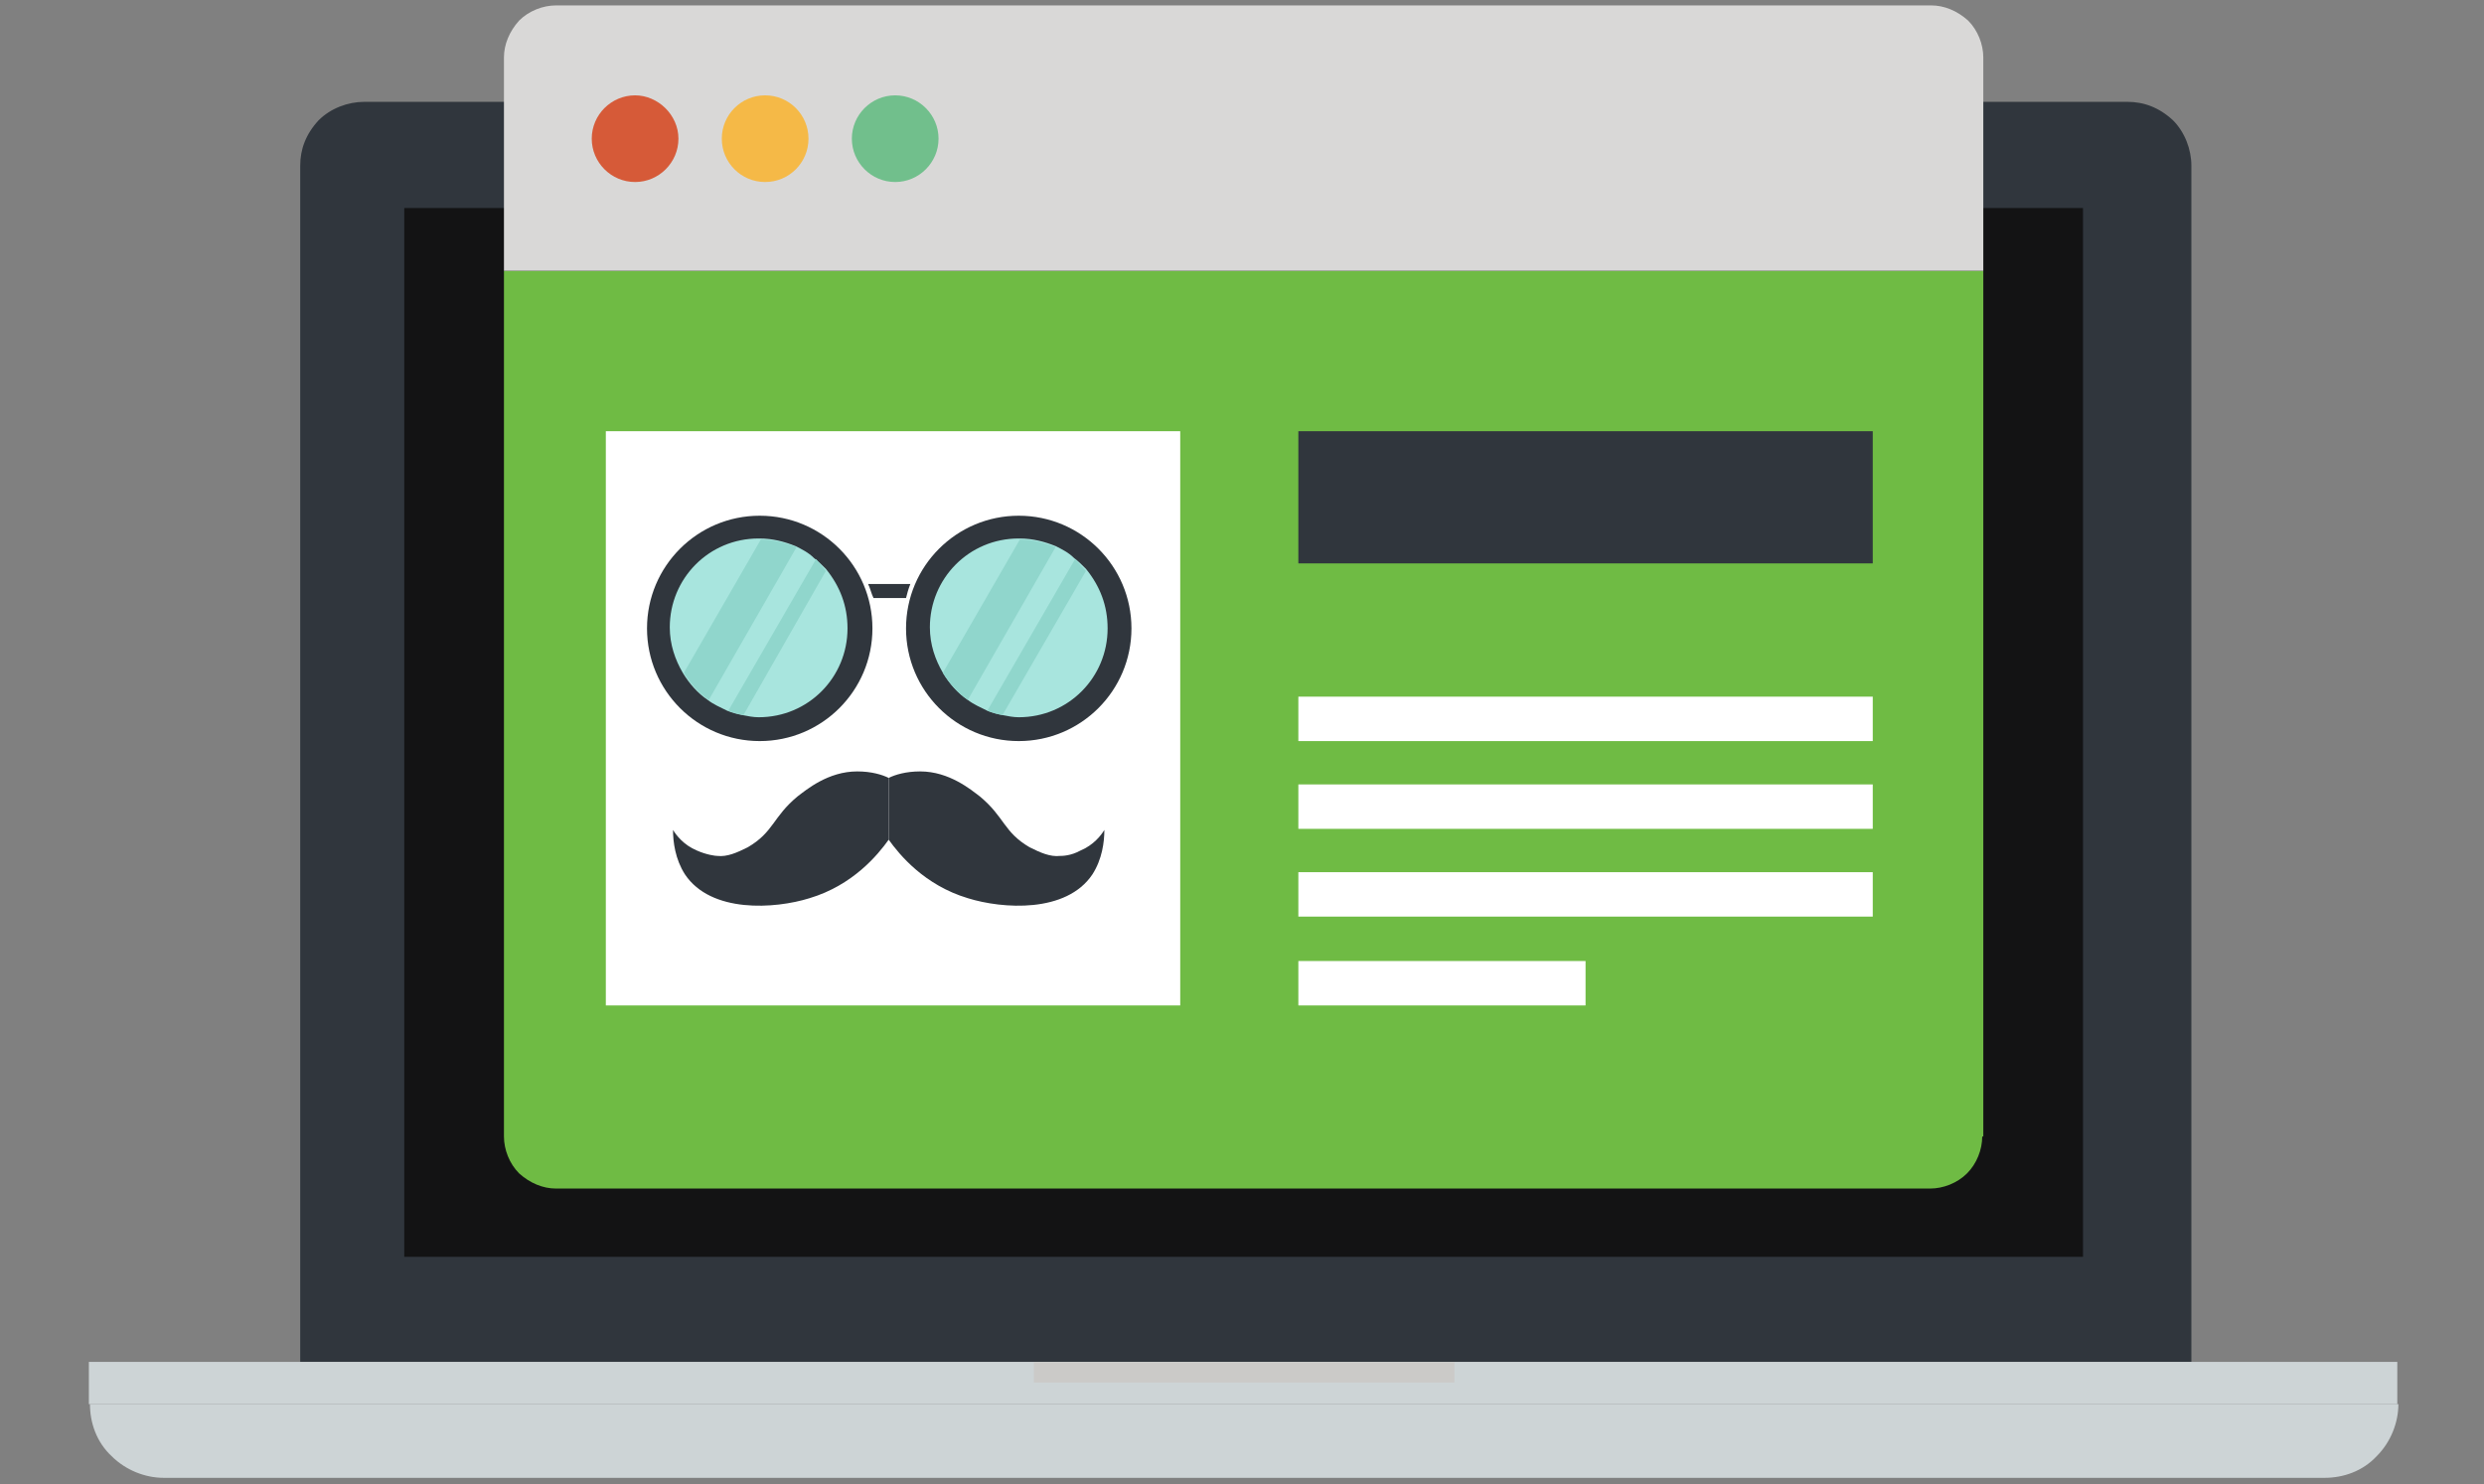
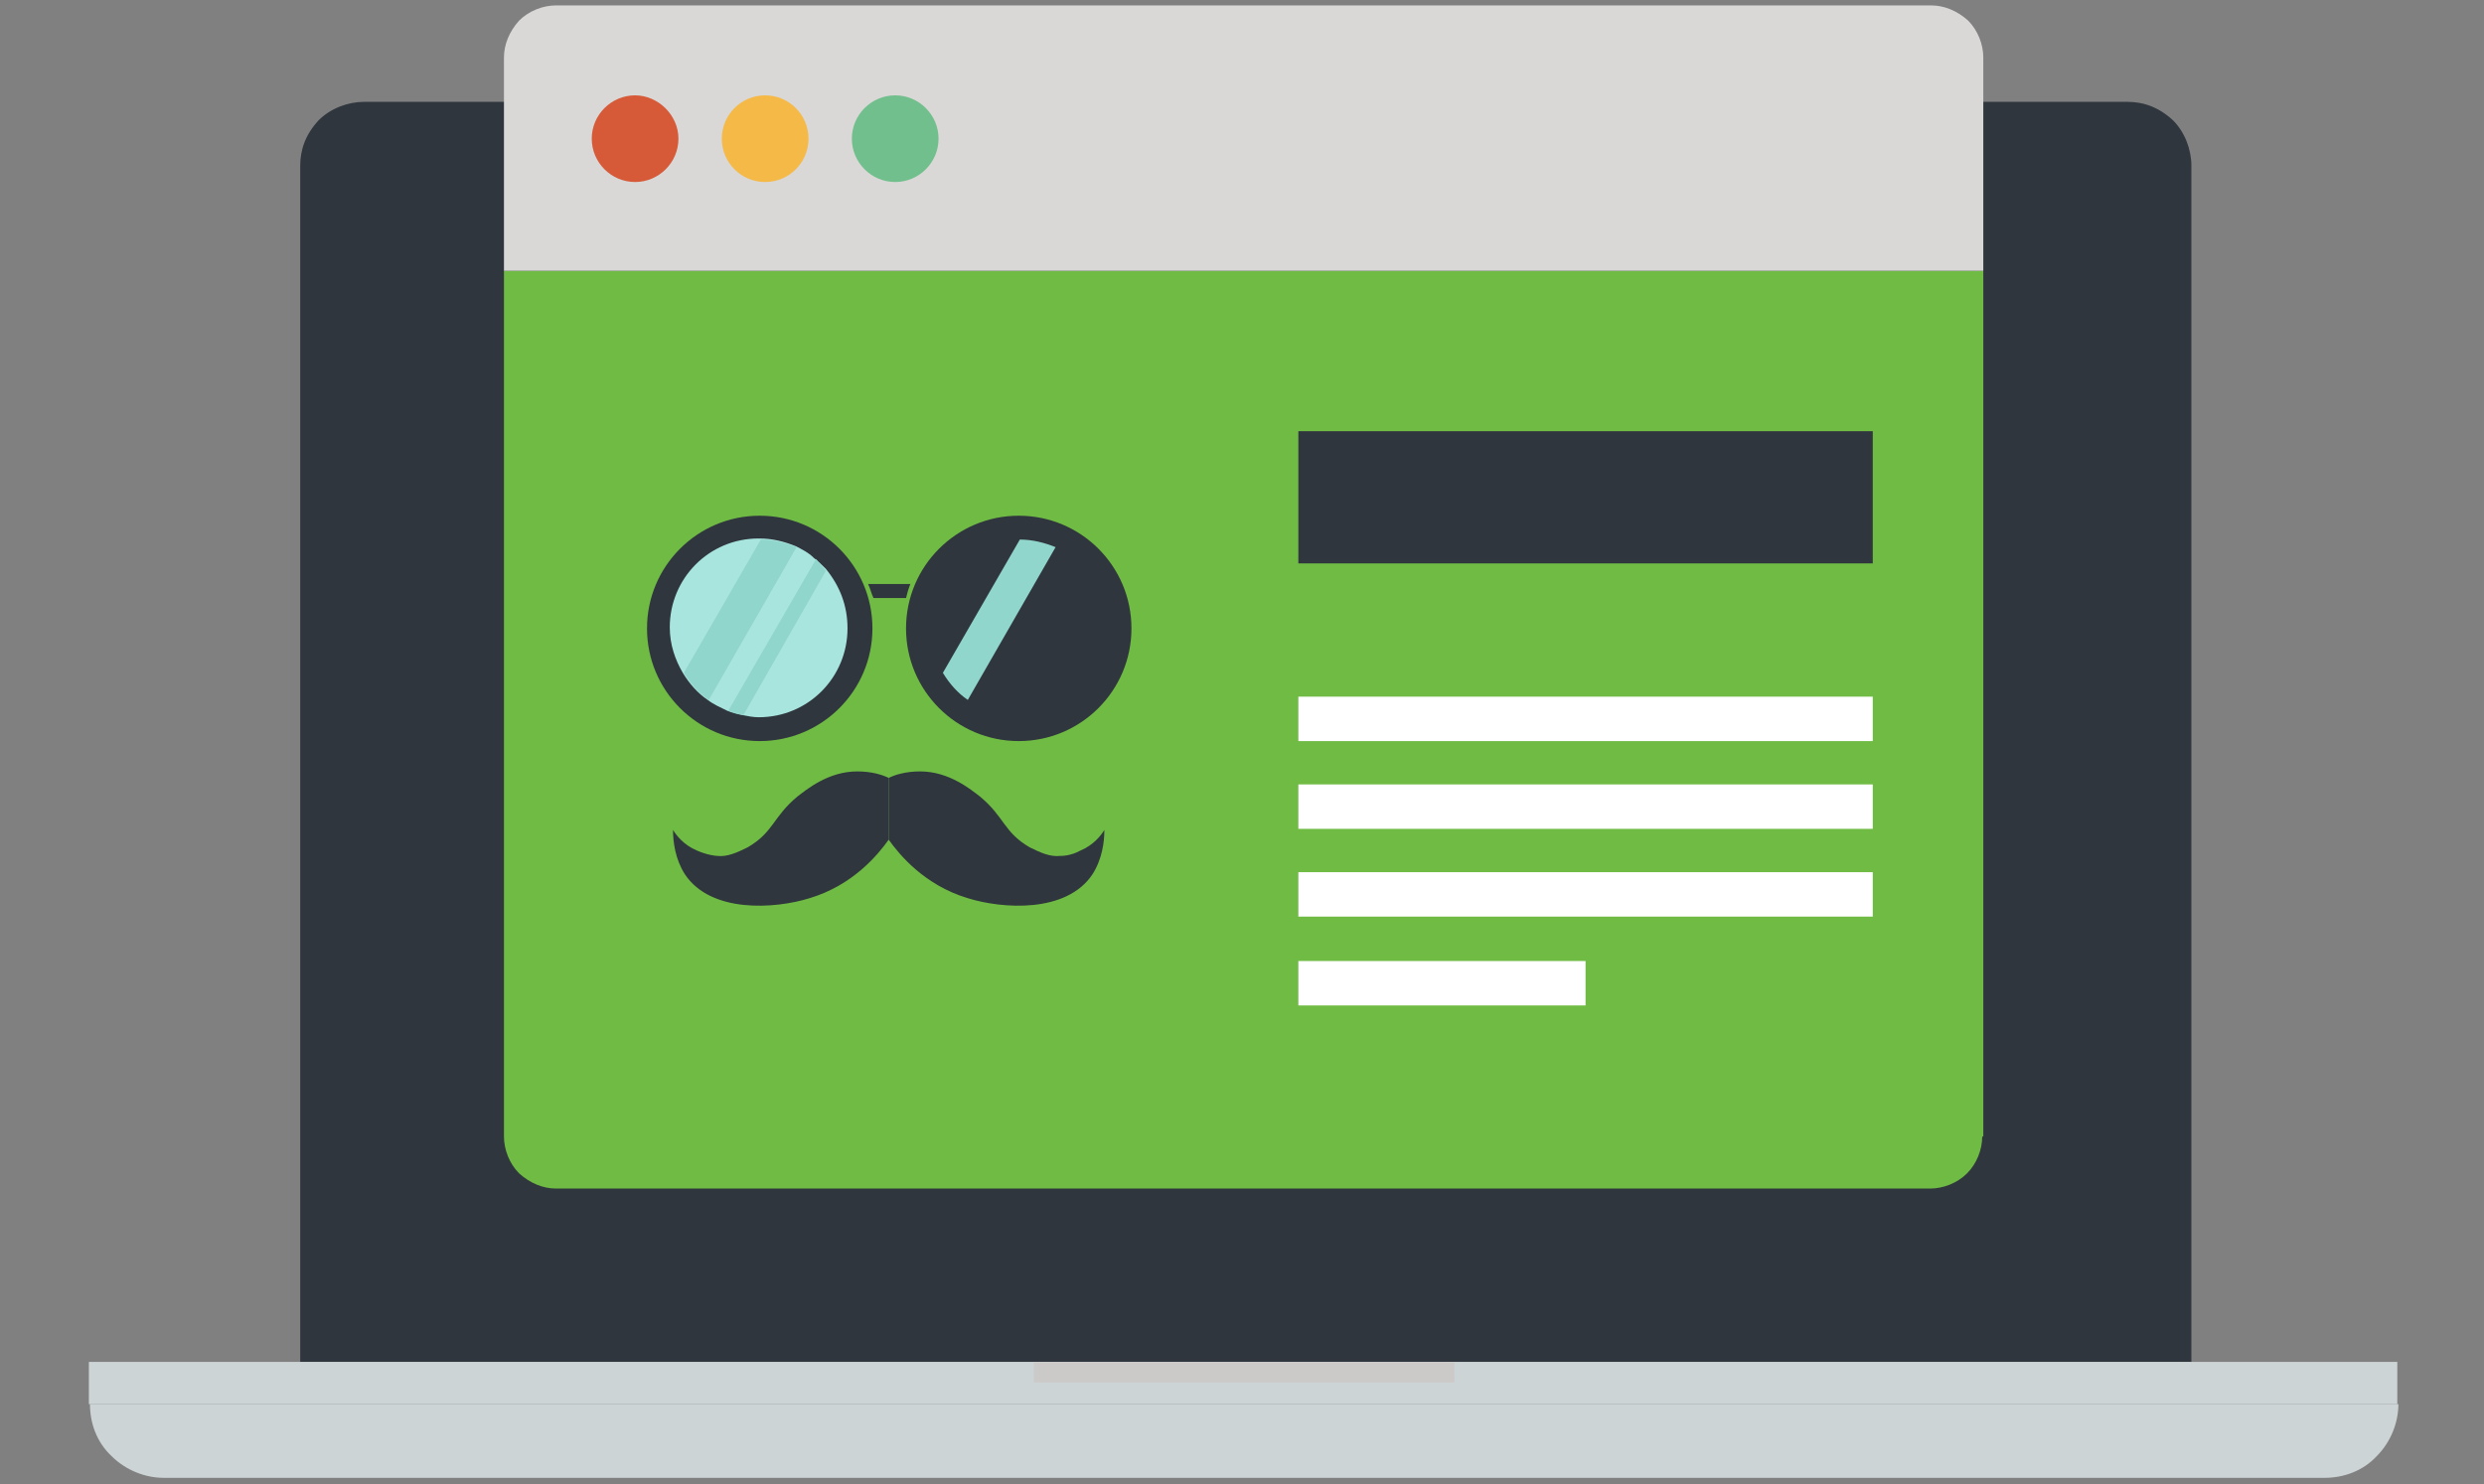
<svg xmlns="http://www.w3.org/2000/svg" version="1.1" id="Layer_1" x="0px" y="0px" viewBox="0 0 229.2 137" style="enable-background:new 0 0 229.2 137;" xml:space="preserve">
  <rect x="0" y="0" width="229.2" height="137" fill="#808080" stroke="none" />
  <style type="text/css">
	.st0{fill:#30363D;}
	.st1{fill:#131314;}
	.st2{fill:#333333;}
	.st3{fill:#FFFFFF;}
	.st4{fill:#CDD4D6;}
	.st5{fill:#CBCAC8;}
	.st6{fill:#6FBB44;}
	.st7{fill:#D9D8D7;}
	.st8{fill:#D65A38;}
	.st9{fill:#F5B947;}
	.st10{fill:#71BF8C;}
	.st11{fill:#A8E5DE;}
	.st12{fill:#90D6CC;}
</style>
  <g>
    <g>
      <g>
        <path class="st0" d="M27.7,125.7V15.3c0-1.5,0.5-2.9,1.7-4.2c1.1-1.1,2.7-1.7,4.2-1.7h162.7c1.5,0,2.9,0.5,4.2,1.7     c1.1,1.1,1.7,2.7,1.7,4.2v110.4H27.7z" />
-         <rect x="37.3" y="19.2" class="st1" width="154.9" height="96.8" />
        <g>
          <path class="st2" d="M117.2,14.4c0,1.3-1.1,2.4-2.4,2.4c-1.3,0-2.4-1.1-2.4-2.4s1.1-2.4,2.4-2.4S117.2,13,117.2,14.4z" />
          <path class="st3" d="M115.7,14.4c0,0.5-0.4,0.9-0.9,0.9s-0.9-0.4-0.9-0.9s0.4-0.9,0.9-0.9C115.3,13.4,115.7,13.8,115.7,14.4z" />
        </g>
      </g>
      <g>
        <rect x="8.2" y="125.7" class="st4" width="213" height="3.9" />
        <path class="st4" d="M221.3,129.6c0,1.7-0.7,3.5-2,4.8c-1.3,1.4-3.1,2-4.8,2H15.1c-1.7,0-3.5-0.7-4.8-2c-1.4-1.3-2-3.1-2-4.8l0,0     H221.3L221.3,129.6z" />
        <rect x="95.4" y="125.7" class="st5" width="38.8" height="1.9" />
      </g>
    </g>
    <g>
      <g>
        <g>
          <path class="st6" d="M182.9,104.9c0,1.2-0.5,2.5-1.4,3.4c-0.9,0.9-2.2,1.4-3.4,1.4H51.3c-1.2,0-2.4-0.5-3.4-1.4      c-0.9-0.9-1.4-2.2-1.4-3.4V25h136.5V104.9z" />
          <path class="st7" d="M182.9,25H46.5V5.3c0-1.2,0.5-2.4,1.4-3.4c0.9-0.9,2.2-1.4,3.4-1.4h126.9c1.2,0,2.4,0.5,3.4,1.4      c0.9,0.9,1.4,2.2,1.4,3.4V25z" />
        </g>
        <g>
          <path class="st8" d="M62.6,12.8c0,2.2-1.8,4-4,4s-4-1.8-4-4s1.8-4,4-4C60.7,8.8,62.6,10.6,62.6,12.8z" />
          <circle class="st9" cx="70.6" cy="12.8" r="4" />
          <path class="st10" d="M86.6,12.8c0,2.2-1.8,4-4,4c-2.2,0-4-1.8-4-4s1.8-4,4-4C84.8,8.8,86.6,10.6,86.6,12.8z" />
        </g>
      </g>
      <g>
        <g>
-           <rect x="55.9" y="39.8" class="st3" width="53" height="53" />
          <g>
            <g>
              <g>
                <g>
                  <g>
                    <g>
                      <ellipse class="st0" cx="94" cy="58" rx="10.4" ry="10.4" />
                      <g>
-                         <path class="st11" d="M102.2,58c0,4.5-3.6,8.2-8.2,8.2c-0.5,0-1-0.1-1.5-0.2c-0.5-0.1-0.9-0.2-1.4-0.4             c-0.6-0.3-1.3-0.6-1.8-1c-0.9-0.6-1.7-1.5-2.3-2.5c-0.7-1.2-1.2-2.6-1.2-4.2c0-4.5,3.6-8.2,8.2-8.2c0.1,0,0.1,0,0.1,0             c1.2,0,2.3,0.3,3.3,0.7c0.6,0.3,1.2,0.6,1.7,1.1c0.4,0.3,0.7,0.6,1.1,1C101.5,54.1,102.2,55.9,102.2,58z" />
                        <g>
-                           <path class="st12" d="M100.2,52.7L92.5,66c-0.5-0.1-0.9-0.2-1.4-0.4l8.1-14L100.2,52.7z" />
                          <path class="st12" d="M97.4,50.5l-8.1,14.1c-0.9-0.6-1.7-1.5-2.3-2.5l7.1-12.3C95.3,49.8,96.4,50.1,97.4,50.5z" />
                        </g>
                      </g>
                    </g>
                    <g>
                      <ellipse class="st0" cx="70.1" cy="58" rx="10.4" ry="10.4" />
                      <g>
                        <path class="st11" d="M78.2,58c0,4.5-3.6,8.2-8.2,8.2c-0.5,0-1-0.1-1.5-0.2c-0.5-0.1-0.9-0.2-1.4-0.4             c-0.6-0.3-1.3-0.6-1.8-1c-0.9-0.6-1.7-1.5-2.3-2.5c-0.7-1.2-1.2-2.6-1.2-4.2c0-4.5,3.6-8.2,8.2-8.2c0.1,0,0.1,0,0.1,0             c1.2,0,2.3,0.3,3.3,0.7c0.6,0.3,1.2,0.6,1.7,1.1c0.4,0.3,0.7,0.6,1.1,1C77.5,54.1,78.2,55.9,78.2,58z" />
                        <g>
                          <path class="st12" d="M76.2,52.7L68.6,66c-0.5-0.1-0.9-0.2-1.4-0.4l8.1-14L76.2,52.7z" />
                          <path class="st12" d="M73.5,50.5l-8.1,14.1c-0.9-0.6-1.7-1.5-2.3-2.5l7.1-12.3C71.3,49.8,72.5,50.1,73.5,50.5z" />
                        </g>
                      </g>
                    </g>
                  </g>
                  <path class="st0" d="M84,53.9h-3.9c0.2,0.4,0.3,0.9,0.5,1.3h3C83.7,54.8,83.8,54.4,84,53.9z" />
                </g>
              </g>
              <g>
                <g>
                  <path class="st0" d="M82,77.5c-1,1.4-3.3,4.2-7.3,5.4c-3.2,1-9.1,1.4-11.5-2.2c-0.9-1.4-1.1-3-1.1-4.1          c0.3,0.5,1,1.4,2.2,1.9c0.9,0.4,1.7,0.5,1.9,0.5c0.9,0.1,1.8-0.3,2.8-0.8c2.4-1.4,2.3-2.8,4.6-4.7c0.8-0.6,2.8-2.3,5.5-2.3          c1.3,0,2.3,0.3,2.9,0.6C82,73.7,82,75.6,82,77.5z" />
                  <path class="st0" d="M82,77.5c1,1.4,3.3,4.2,7.3,5.4c3.2,1,9.1,1.4,11.5-2.2c0.9-1.4,1.1-3,1.1-4.1c-0.3,0.5-1,1.4-2.2,1.9          C98.8,79,98,79,97.8,79c-0.9,0.1-1.8-0.3-2.8-0.8c-2.4-1.4-2.3-2.8-4.6-4.7c-0.8-0.6-2.8-2.3-5.5-2.3          c-1.3,0-2.3,0.3-2.9,0.6C82,73.7,82,75.6,82,77.5z" />
                </g>
              </g>
            </g>
          </g>
        </g>
        <g>
          <rect x="119.8" y="88.7" class="st3" width="26.5" height="4.1" />
          <rect x="119.8" y="80.5" class="st3" width="53" height="4.1" />
          <rect x="119.8" y="72.4" class="st3" width="53" height="4.1" />
          <rect x="119.8" y="64.3" class="st3" width="53" height="4.1" />
        </g>
        <rect x="119.8" y="39.8" class="st0" width="53" height="12.2" />
      </g>
    </g>
  </g>
</svg>